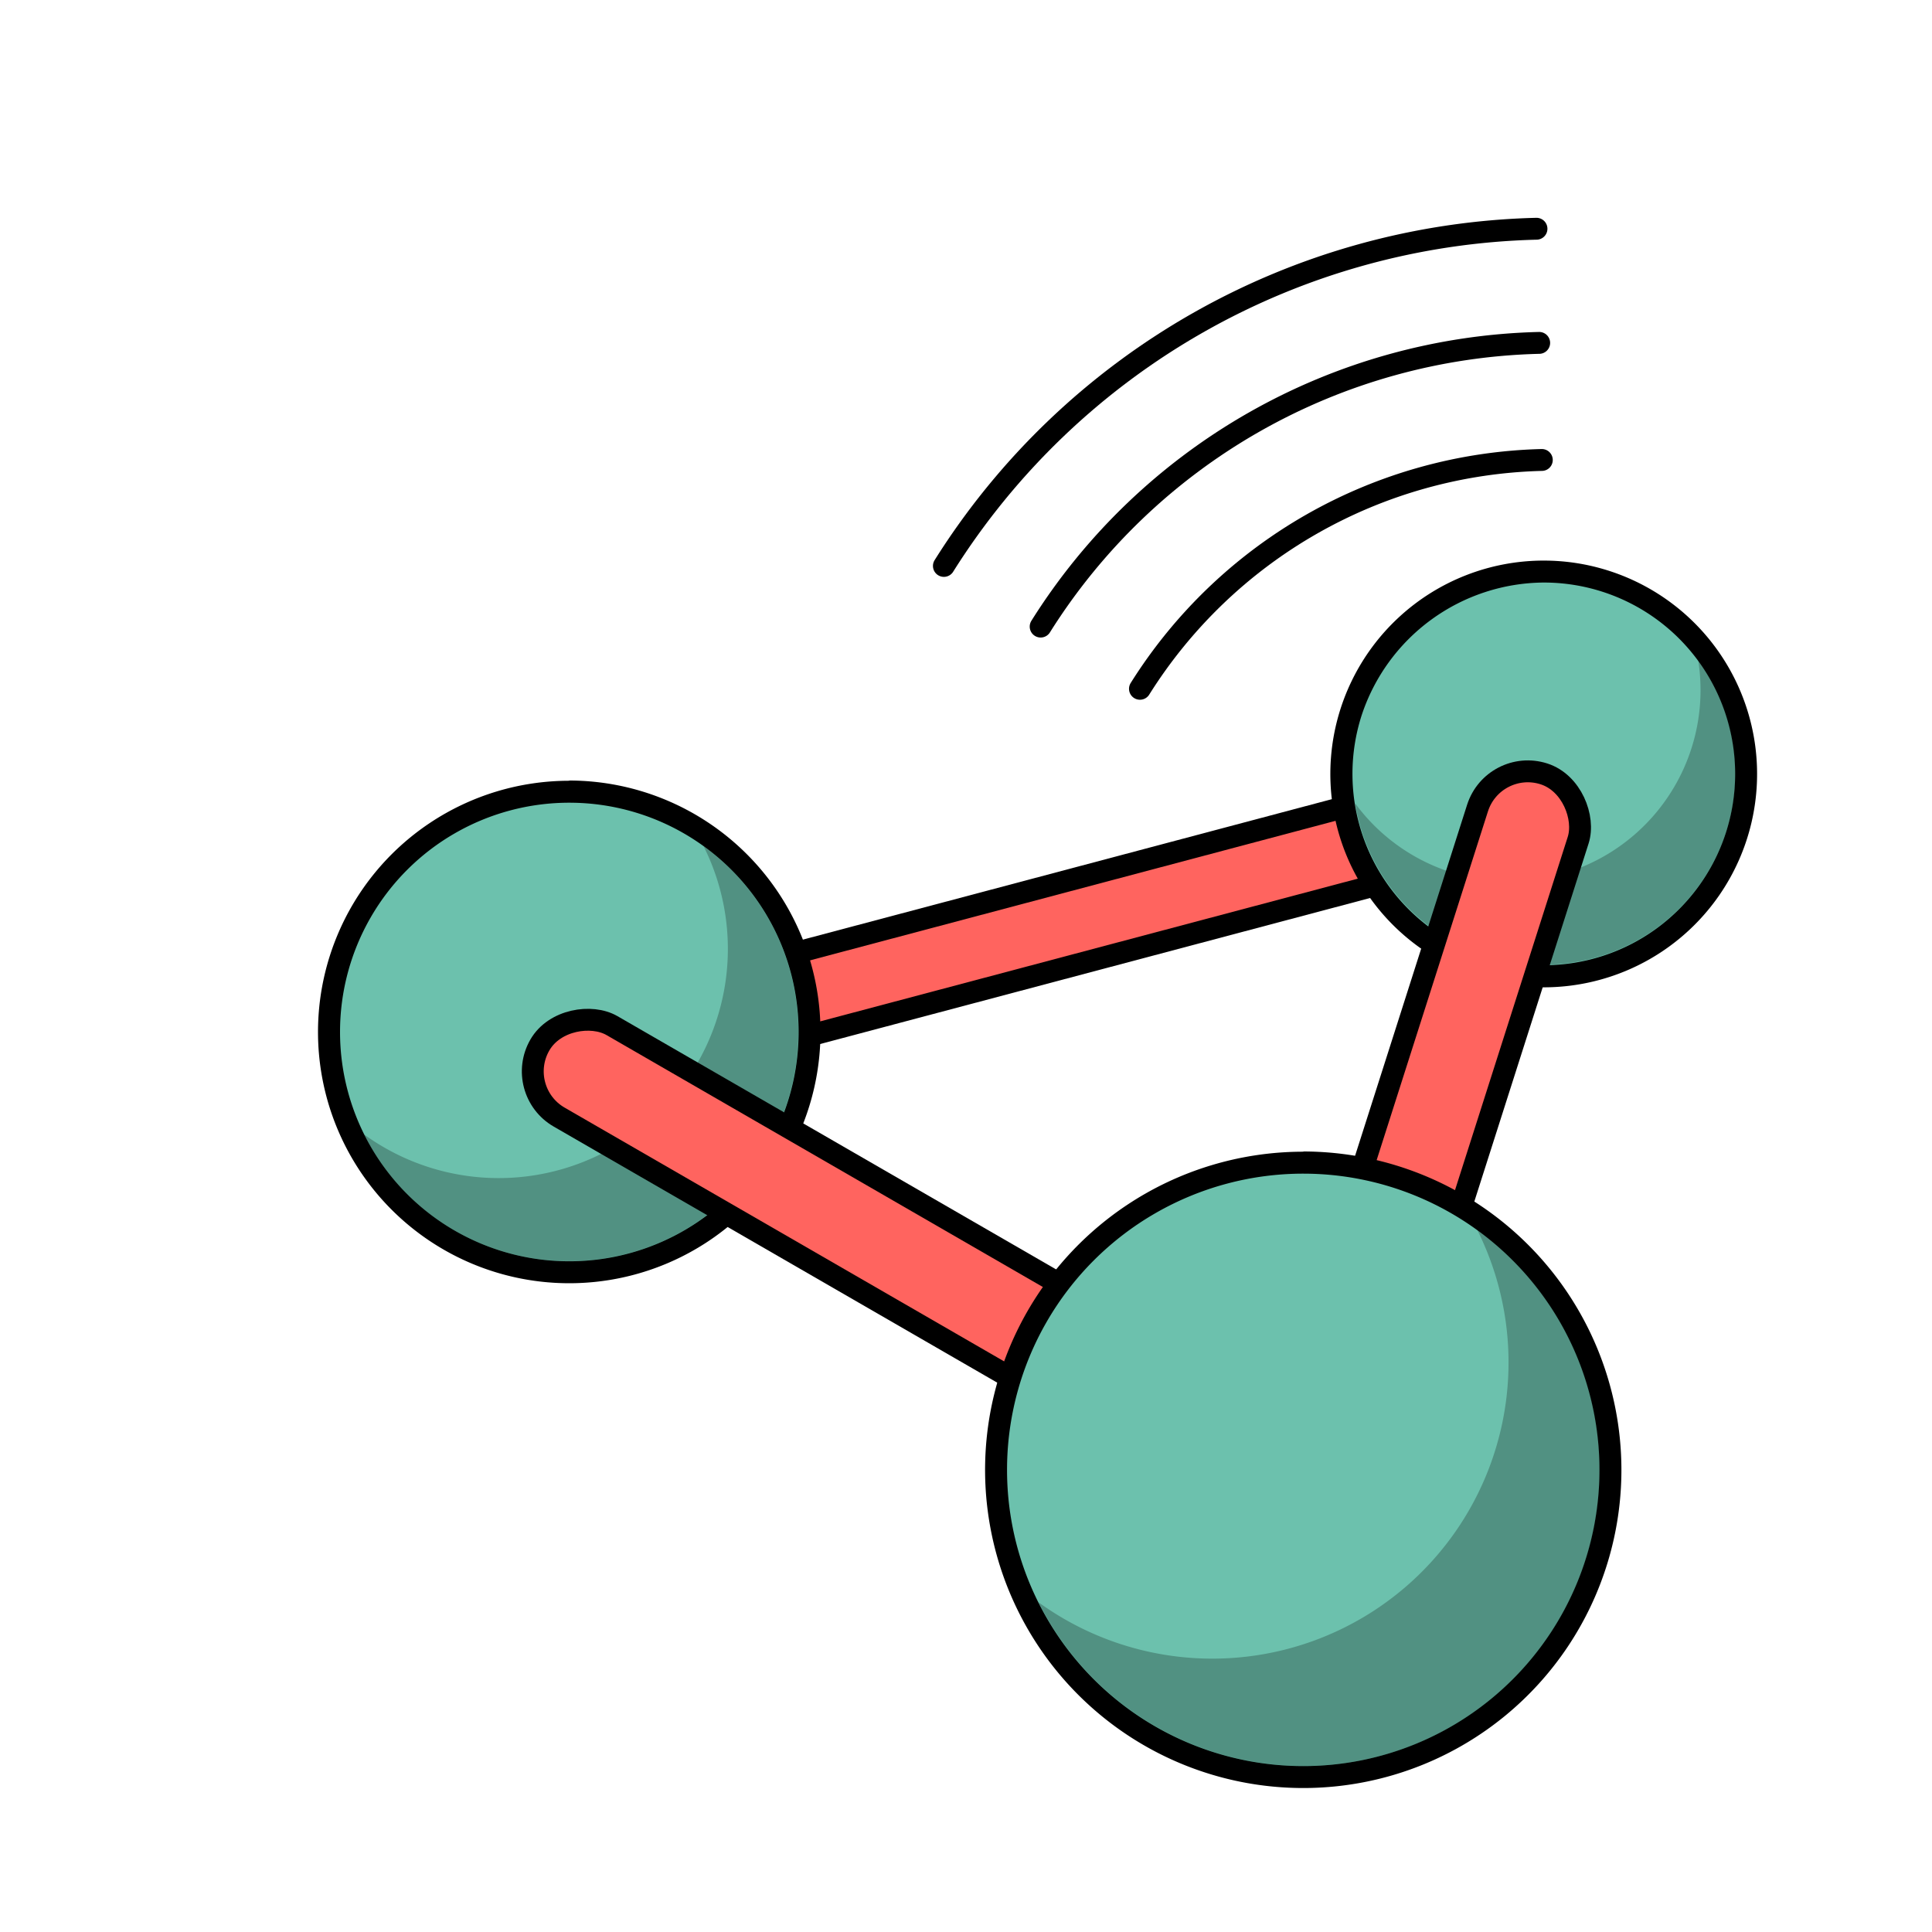
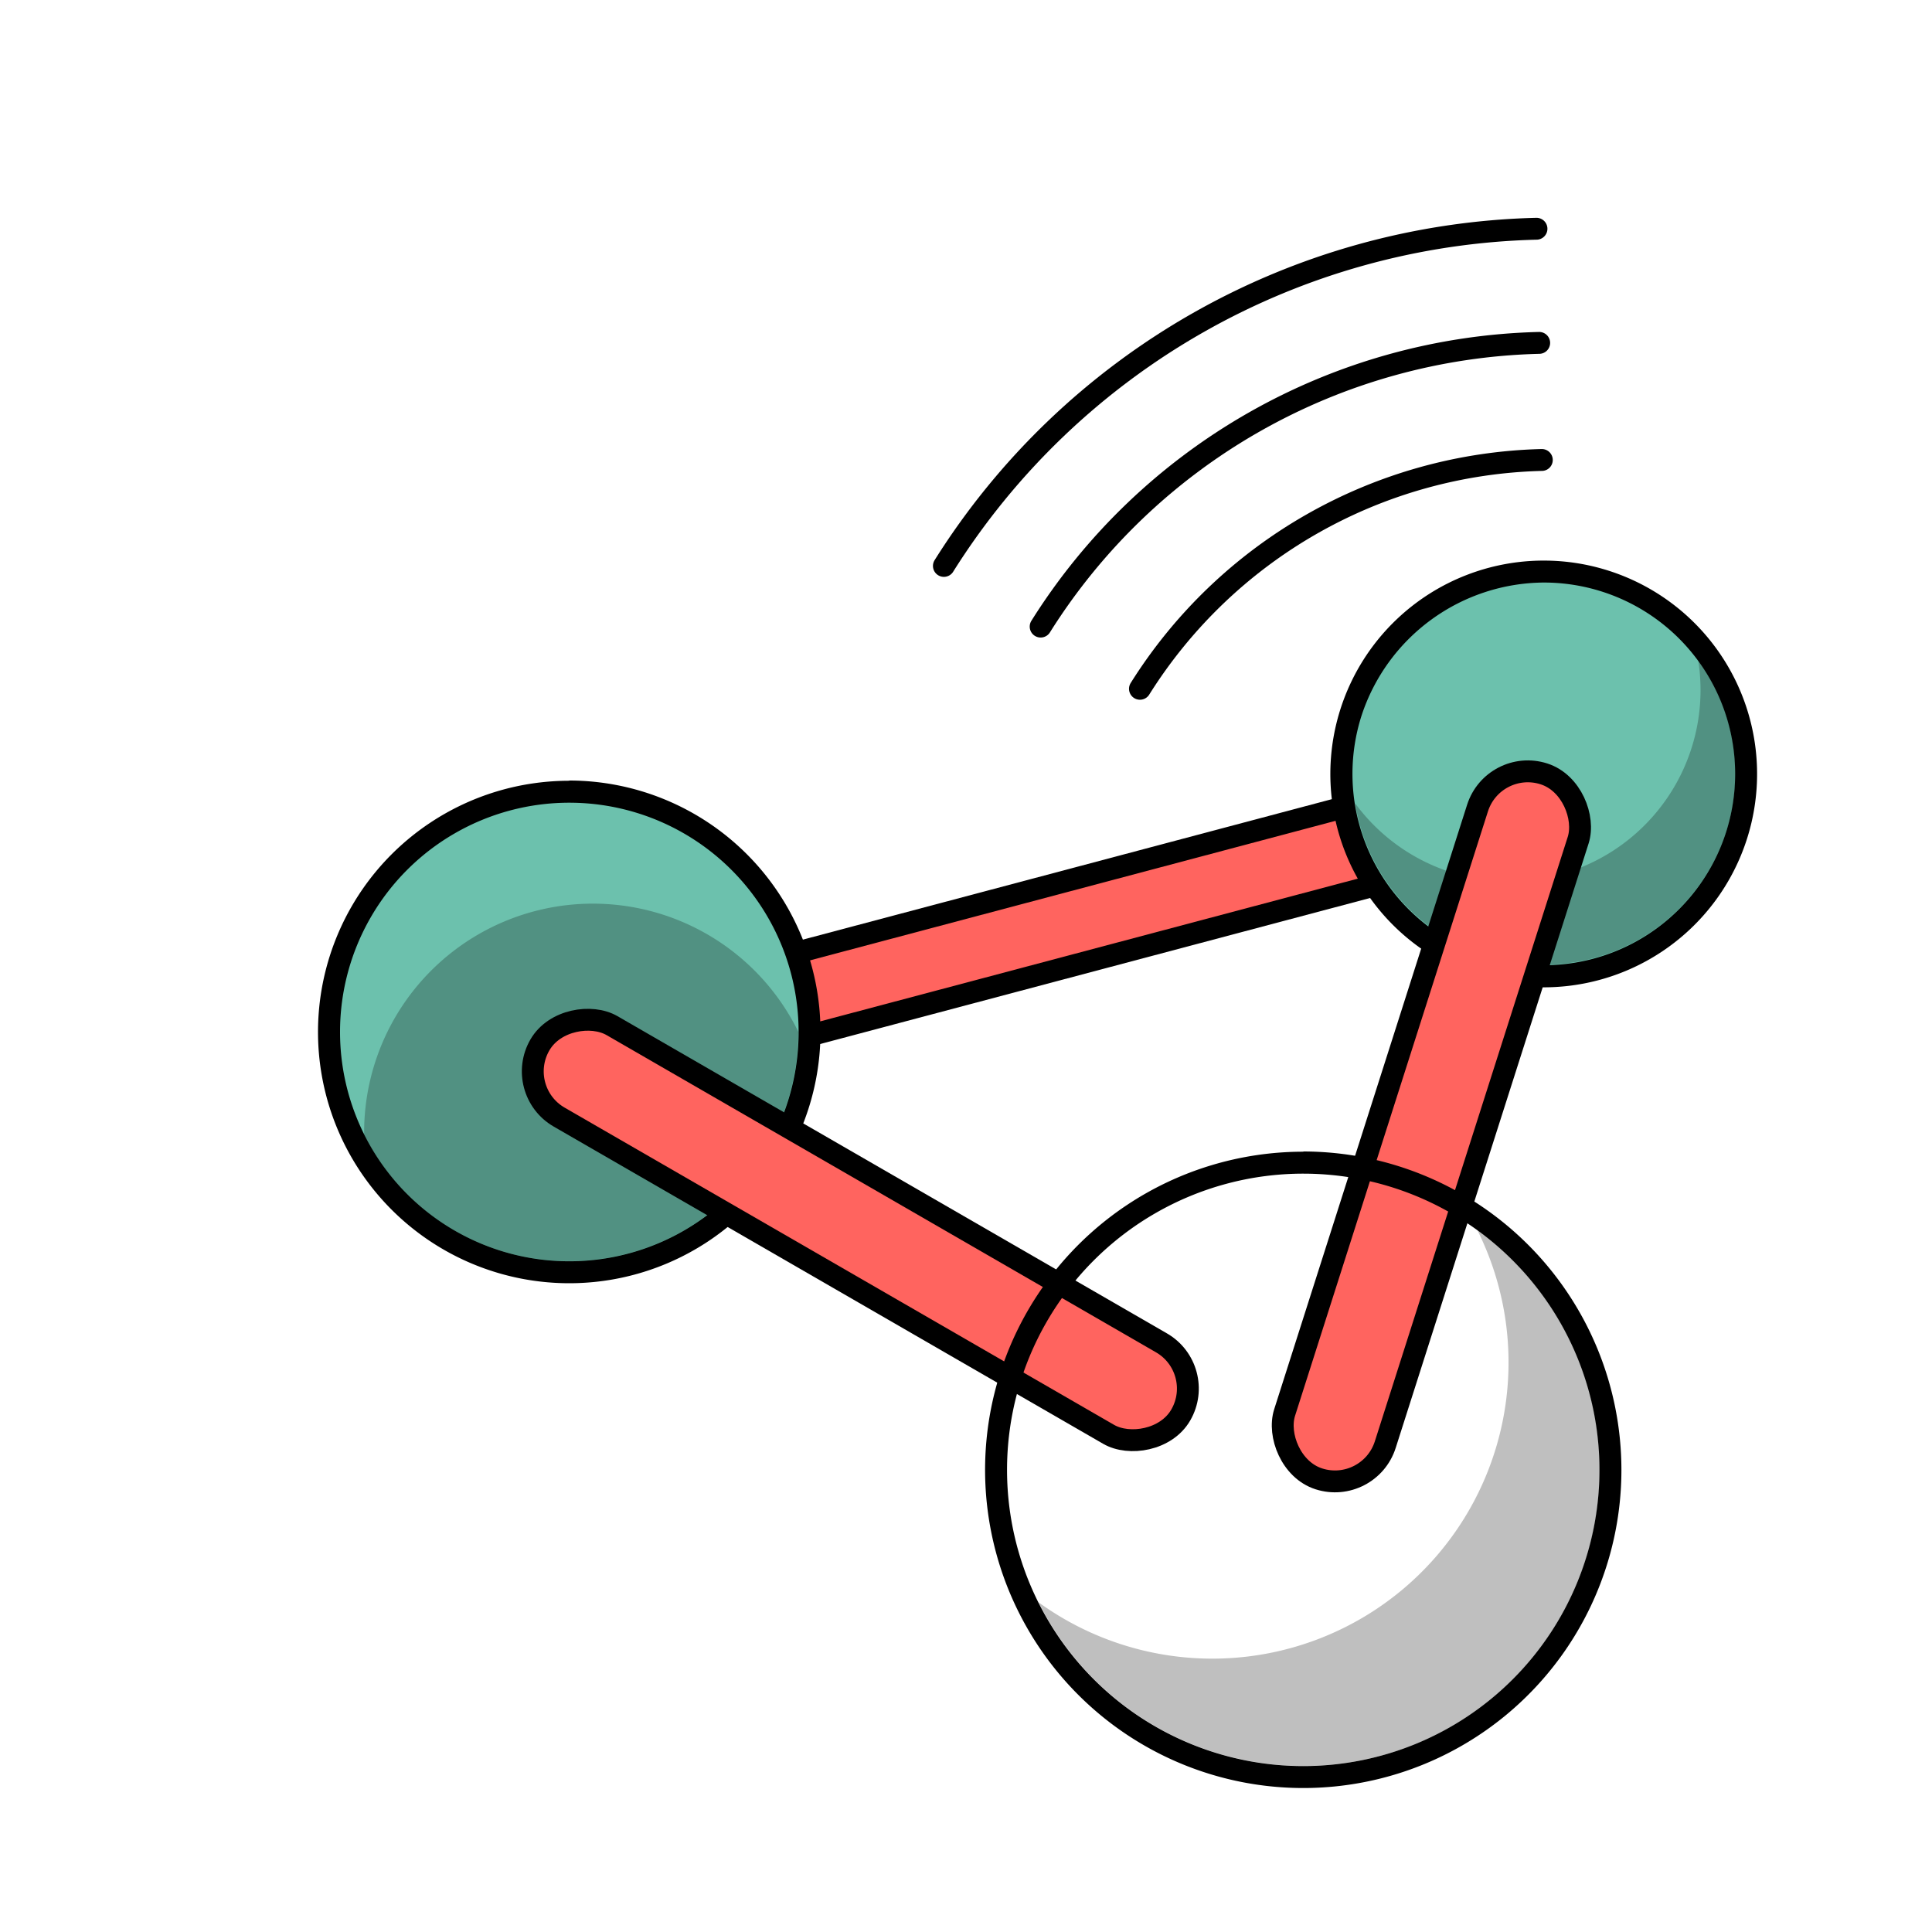
<svg xmlns="http://www.w3.org/2000/svg" id="Слой_1" data-name="Слой 1" viewBox="0 0 250 250">
  <defs>
    <style>.cls-1{fill:#ff645f;}.cls-1,.cls-4{stroke:#000;stroke-linecap:round;stroke-linejoin:round;stroke-width:2.83px;}.cls-2{fill:#6cc1ad;}.cls-3{opacity:0.25;}.cls-4{fill:none;}</style>
  </defs>
  <title>Icons</title>
  <rect class="cls-1" x="128.97" y="48.71" width="10.8" height="143.67" rx="5.4" ry="5.4" transform="translate(52.35 281.35) rotate(-104.87)" />
  <path class="cls-2" d="M73.65,164.62a31.09,31.09,0,1,1,31.08-31.09A31.13,31.13,0,0,1,73.65,164.62Z" />
  <path d="M73.65,103.87A29.67,29.67,0,1,1,44,133.53a29.66,29.66,0,0,1,29.67-29.66m0-2.84a32.51,32.51,0,1,0,32.5,32.5A32.54,32.54,0,0,0,73.65,101Z" />
-   <path class="cls-3" d="M103.31,133.53A29.66,29.66,0,0,1,47.12,146.8a29.66,29.66,0,0,0,43.93-37.29A29.6,29.6,0,0,1,103.31,133.53Z" />
+   <path class="cls-3" d="M103.31,133.53A29.66,29.66,0,0,1,47.12,146.8A29.6,29.6,0,0,1,103.31,133.53Z" />
  <path class="cls-2" d="M199.78,126.33a26.19,26.19,0,1,1,0-52.37,26.36,26.36,0,0,1,8,1.24,26.19,26.19,0,0,1-7.95,51.13Z" />
  <path d="M199.77,75.38a24.76,24.76,0,1,1-23.59,17.23,25,25,0,0,1,23.59-17.23m0-2.84h0a27.61,27.61,0,1,0,8.39,1.31,27.51,27.51,0,0,0-8.39-1.31Z" />
  <path class="cls-3" d="M223.36,107.67a24.75,24.75,0,0,1-48-3.71,24.75,24.75,0,0,0,44.39-18.5A24.7,24.7,0,0,1,223.36,107.67Z" />
  <rect class="cls-1" x="178.38" y="97.88" width="13.67" height="95.76" rx="6.83" ry="6.83" transform="translate(53.09 -49.42) rotate(17.7)" />
  <rect class="cls-1" x="104.5" y="111.28" width="13.67" height="95.76" rx="6.83" ry="6.83" transform="translate(304.83 142.32) rotate(120)" />
  <path class="cls-4" d="M122.14,73.23A93.28,93.28,0,0,1,198.82,29.6" />
  <path class="cls-4" d="M134.66,81.08a78.43,78.43,0,0,1,64.51-36.71" />
  <path class="cls-4" d="M147.51,89.13a63.26,63.26,0,0,1,52-29.61" />
-   <path class="cls-2" d="M168.65,230A39.75,39.75,0,1,1,208.4,190.2,39.79,39.79,0,0,1,168.65,230Z" />
  <path d="M168.65,151.87a38.33,38.33,0,1,1-38.34,38.33,38.33,38.33,0,0,1,38.34-38.33m0-2.84a41.17,41.17,0,1,0,41.16,41.17A41.22,41.22,0,0,0,168.65,149Z" />
  <path class="cls-3" d="M207,190.19a38.33,38.33,0,0,1-72.61,17.15,38.33,38.33,0,0,0,56.77-48.18A38.24,38.24,0,0,1,207,190.19Z" />
</svg>